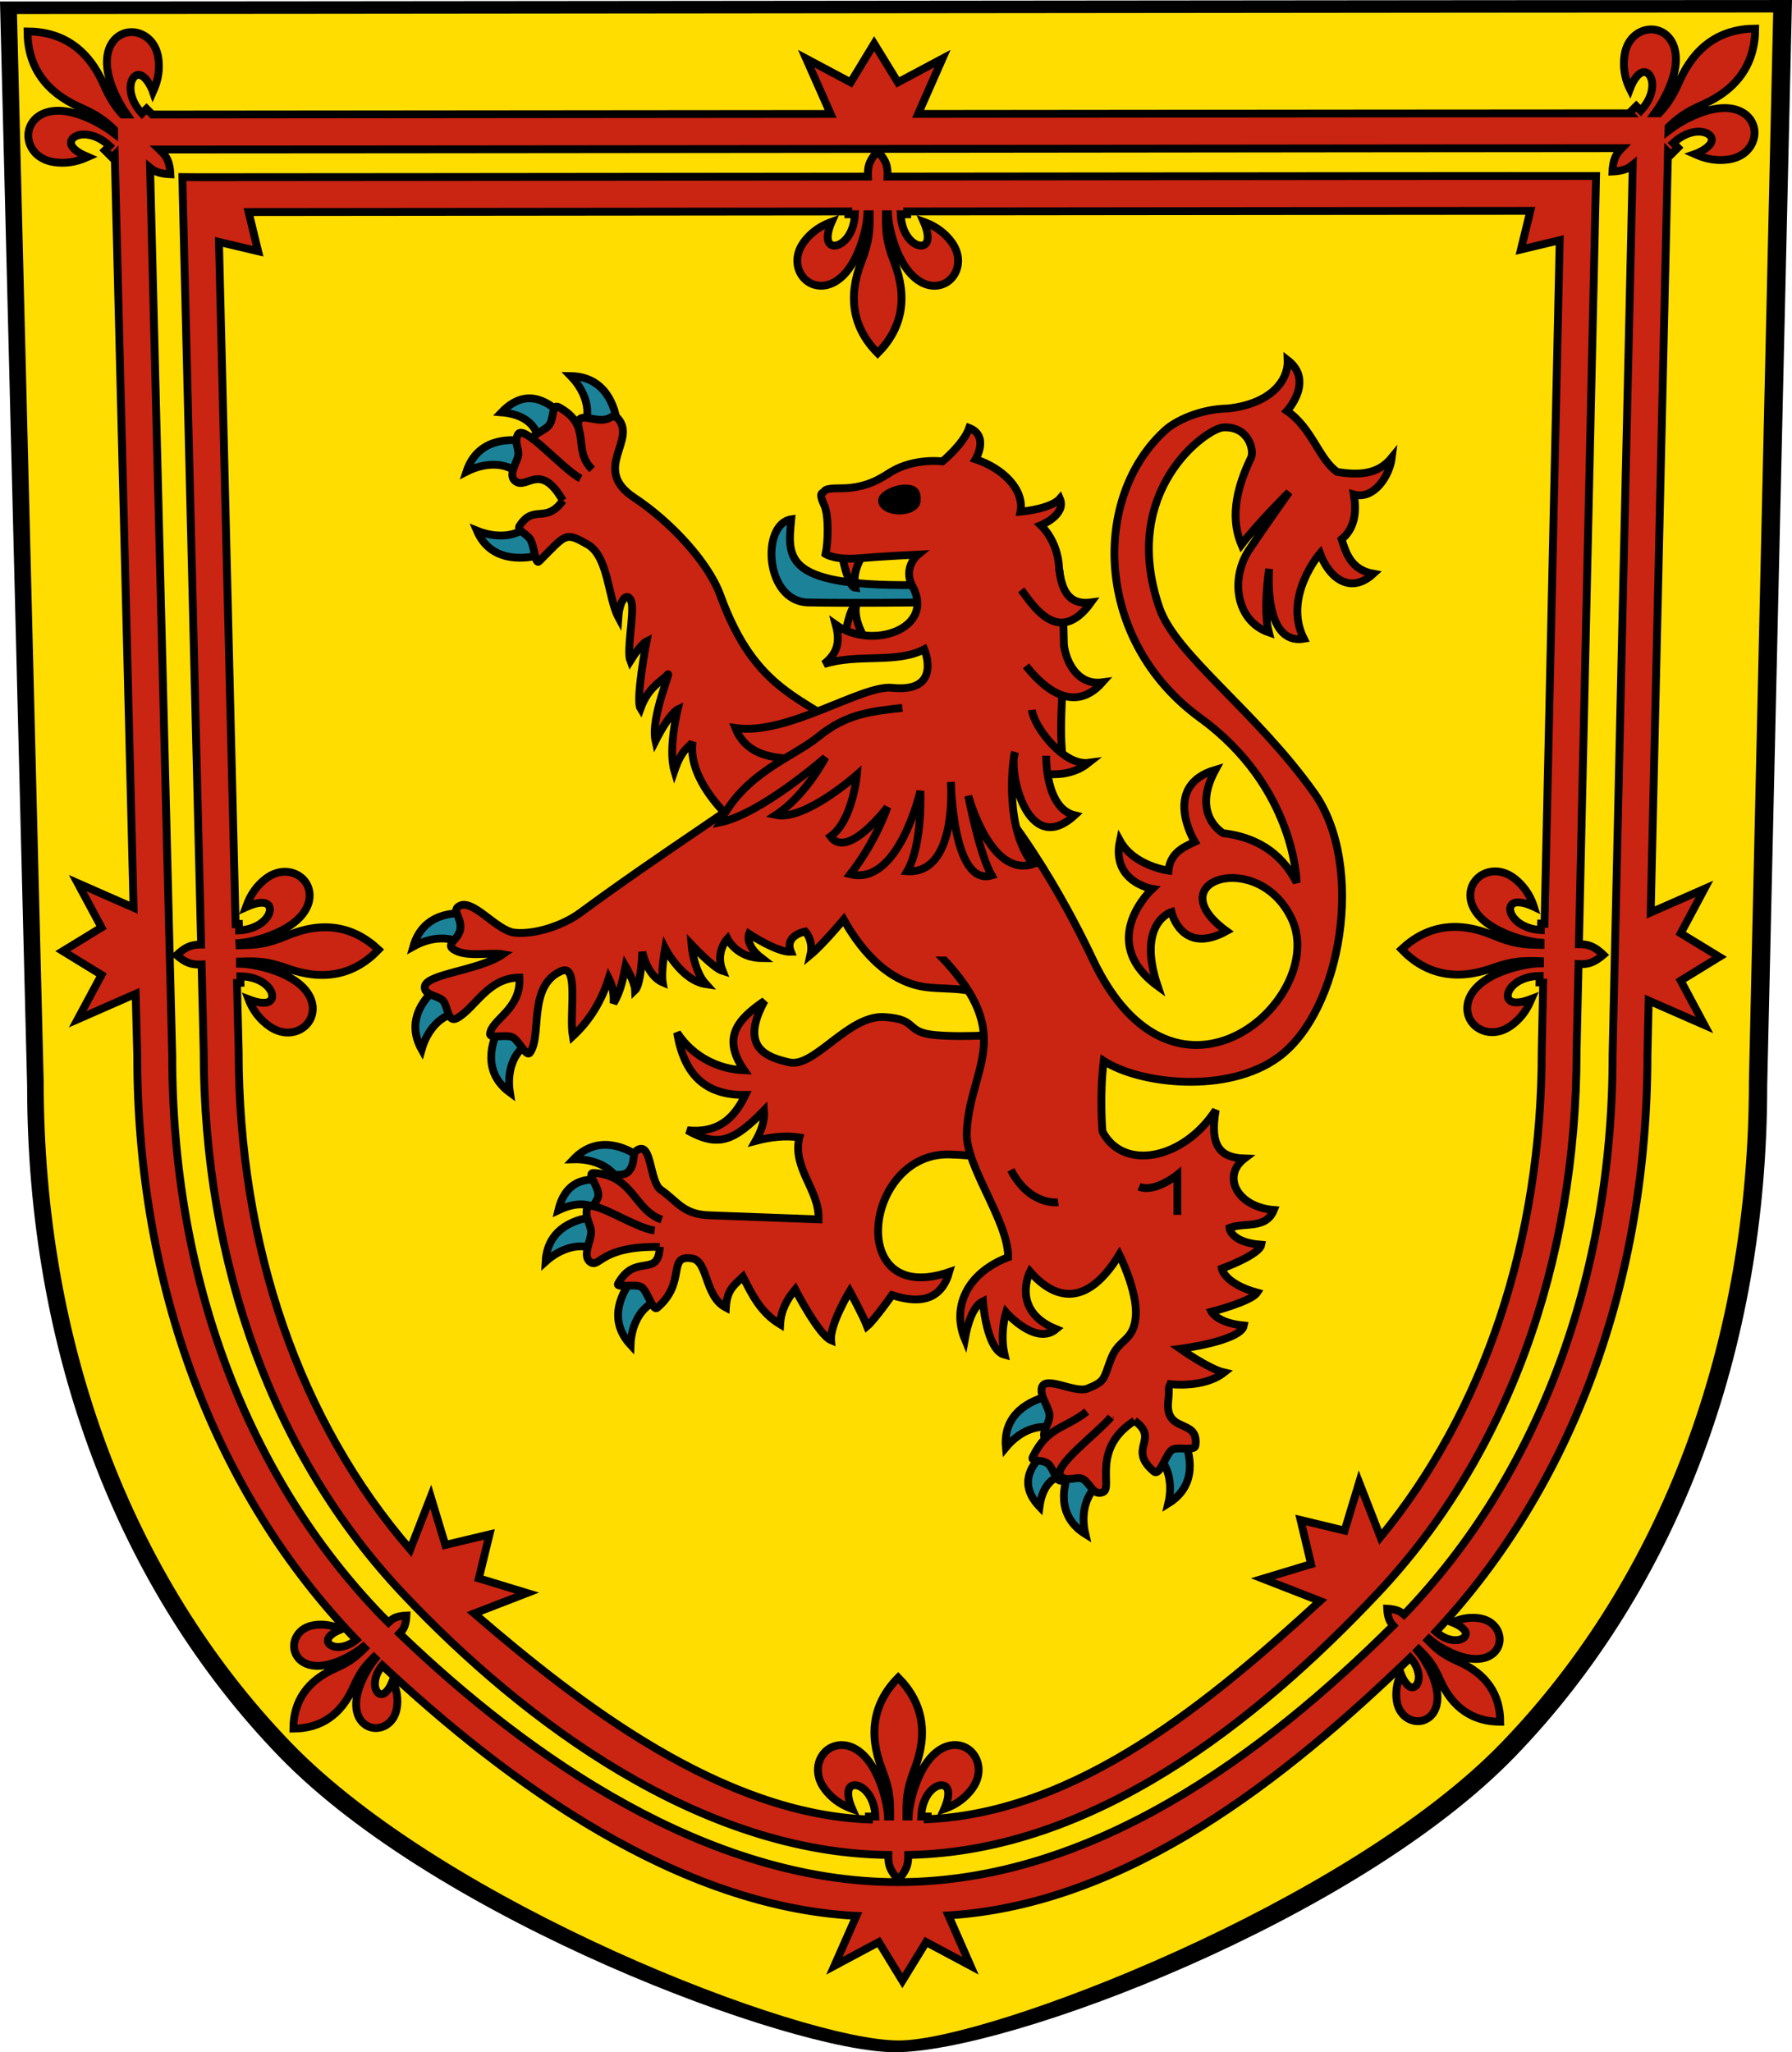
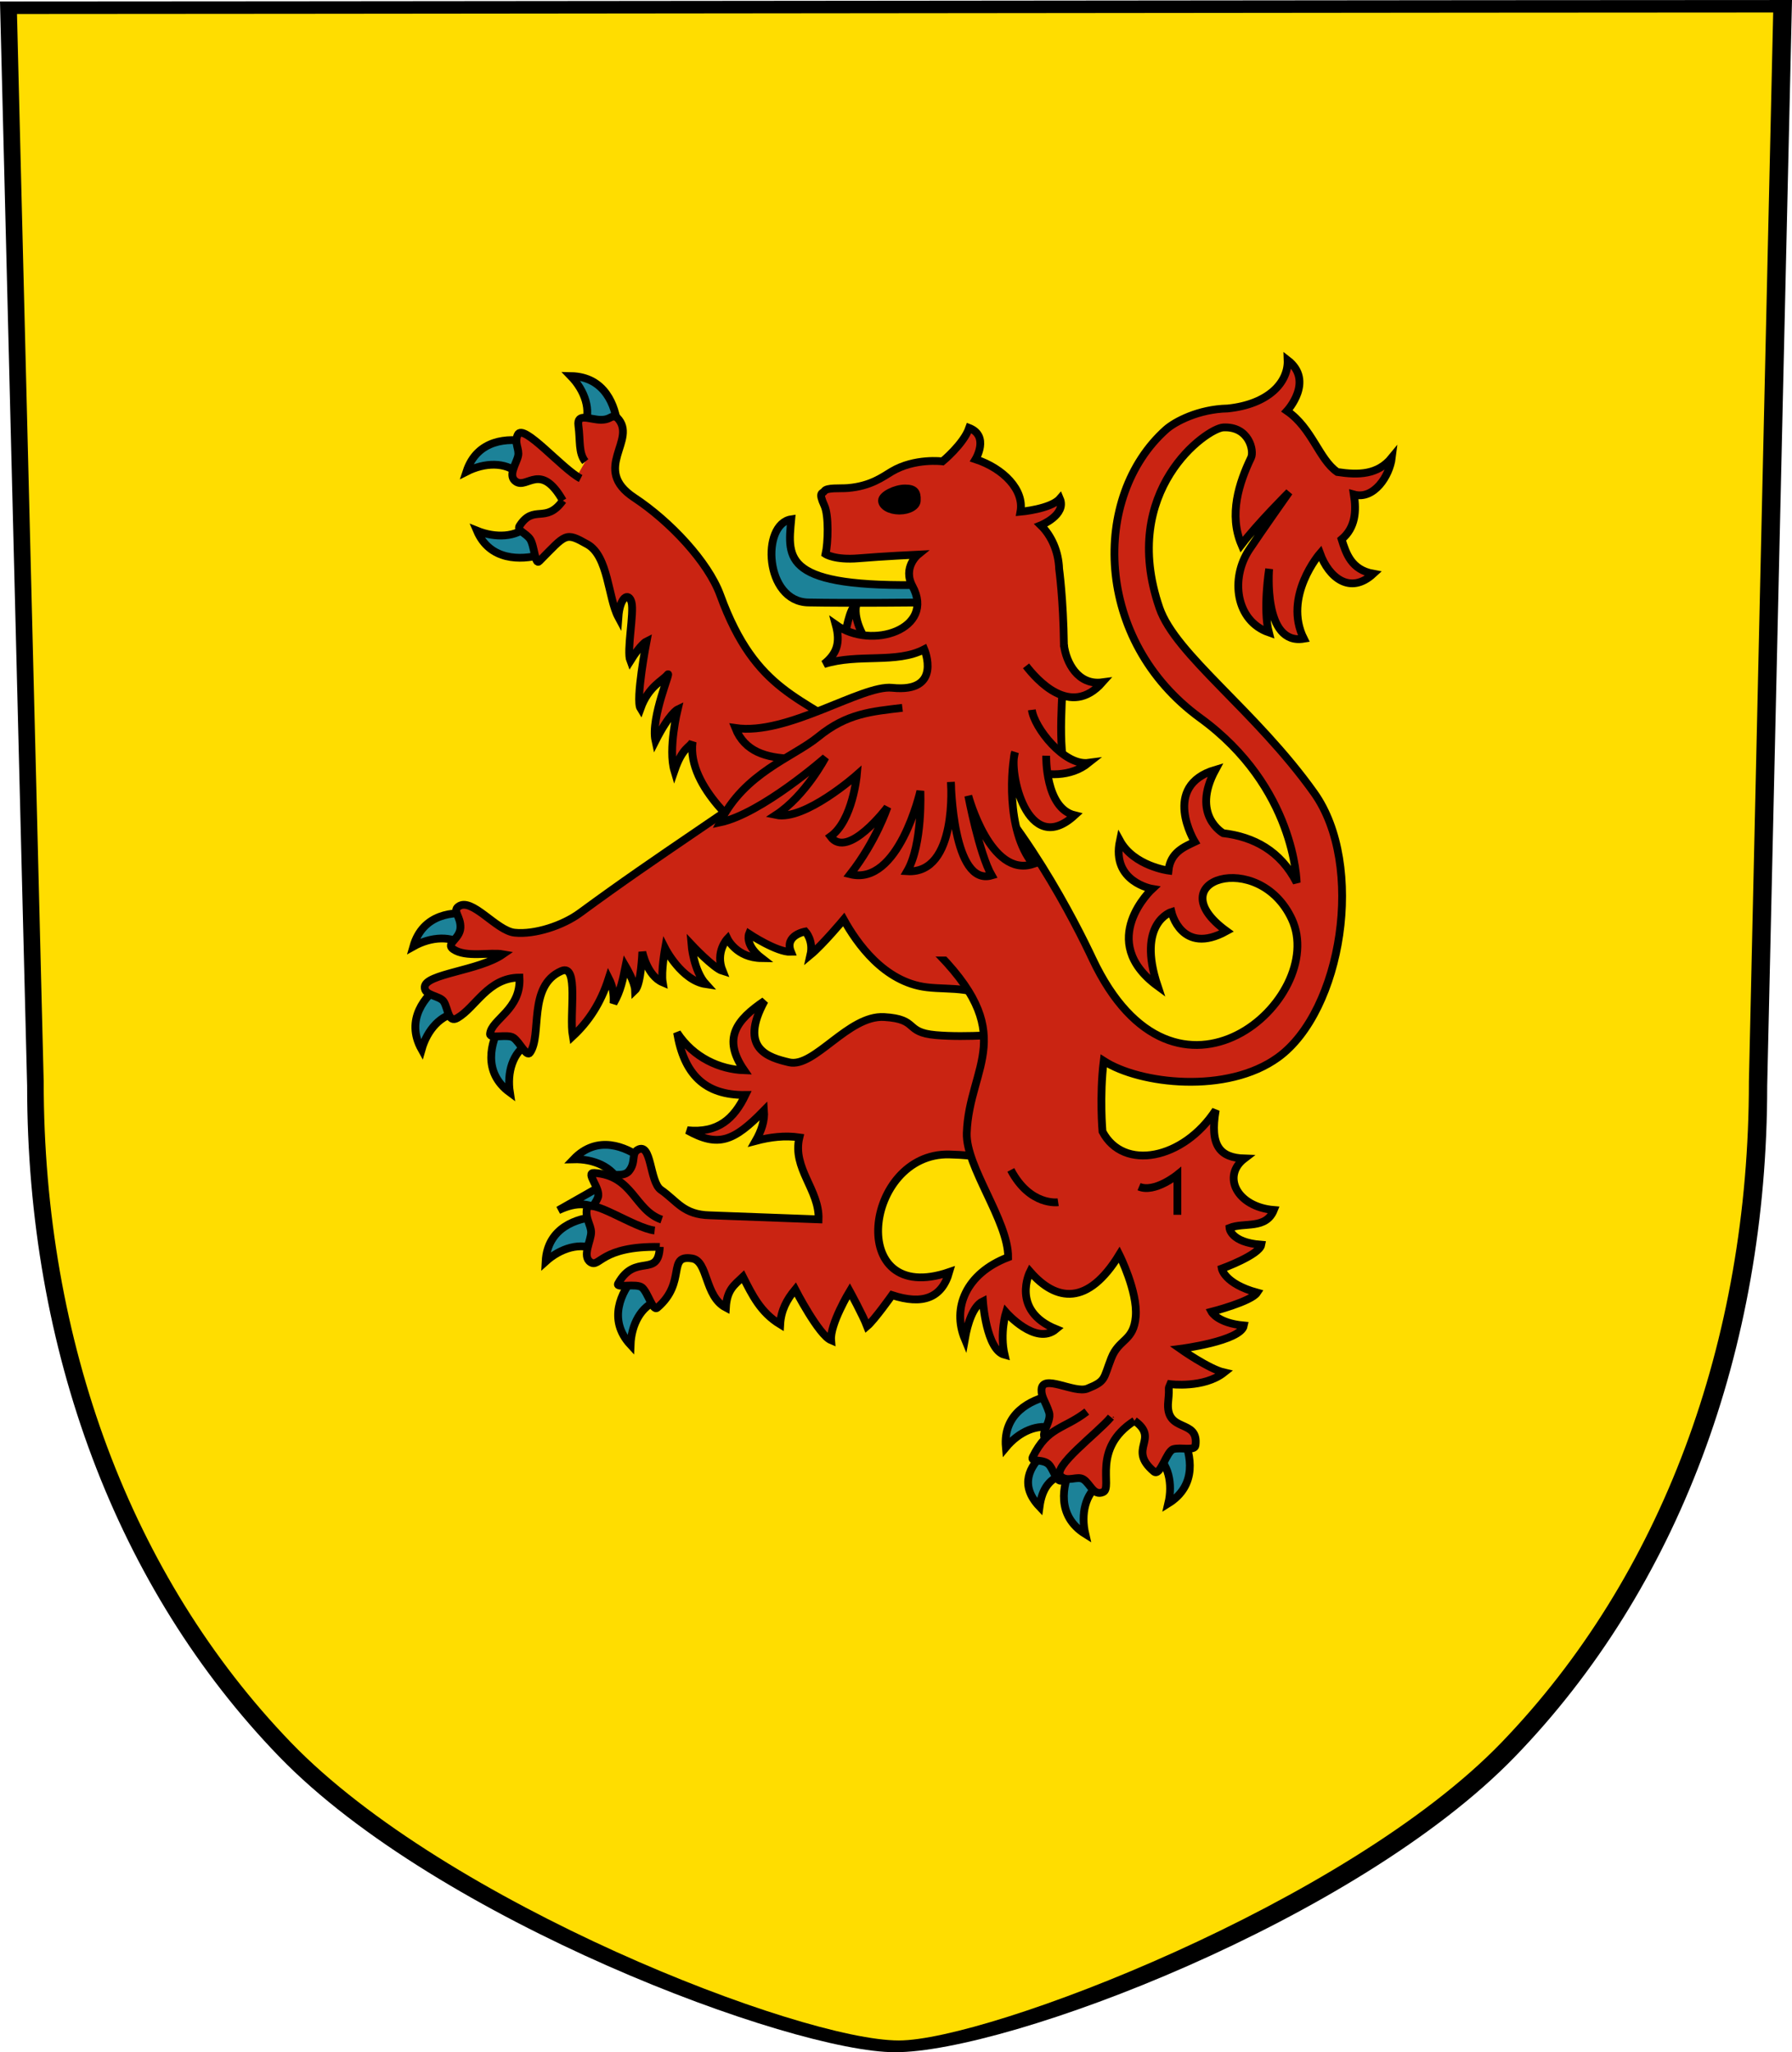
<svg xmlns="http://www.w3.org/2000/svg" xmlns:ns1="http://sodipodi.sourceforge.net/DTD/sodipodi-0.dtd" xmlns:ns2="http://www.inkscape.org/namespaces/inkscape" width="457.698" height="524.029" id="svg1901" ns1:version="0.32" ns2:version="0.45" ns1:docname="Royal_arms_of_Scotland.svg" ns1:docbase="J:\Documents and Settings\Lee\Desktop" version="1.0" ns2:output_extension="org.inkscape.output.svg.inkscape" ns1:modified="true">
  <defs id="defs1903">
    <style id="style6012" type="text/css" />
    <style id="style6014" type="text/css" />
    <style type="text/css" id="style6016" />
    <style type="text/css" id="style6018" />
    <style id="style6020" type="text/css" />
    <style id="style6022" type="text/css" />
    <style type="text/css" id="style6024" />
    <style type="text/css" id="style6026" />
    <style id="style6028" type="text/css" />
    <style id="style6030" type="text/css" />
    <style type="text/css" id="style6032" />
    <style type="text/css" id="style6034" />
    <style id="style2248" type="text/css" />
    <style id="style2246" type="text/css" />
    <style id="style5391" type="text/css" />
    <style id="style5393" type="text/css" />
    <style type="text/css" id="style6875" />
    <style type="text/css" id="style6877" />
    <style id="style11787" type="text/css" />
    <style id="style11785" type="text/css" />
    <style type="text/css" id="style12015" />
    <style type="text/css" id="style12013" />
    <style id="style16948" type="text/css" />
    <style id="style16946" type="text/css" />
    <style type="text/css" id="style17320" />
    <style type="text/css" id="style17318" />
    <marker id="marker5136" viewBox="0 0 10 10" orient="auto" markerHeight="3" markerWidth="4" refY="5" refX="0" markerUnits="strokeWidth">
      <path id="path5138" d="M 0,0 L 10,5 L 0,10 L 0,0 z " />
    </marker>
    <marker id="marker5140" viewBox="0 0 10 10" orient="auto" markerHeight="3" markerWidth="4" refY="5" refX="10" markerUnits="strokeWidth">
      <path id="path5142" d="M 10,0 L 0,5 L 10,10 L 10,0 z " />
    </marker>
    <style id="style5144" type="text/css" />
    <style id="style5146" type="text/css" />
    <style id="style5148" type="text/css" />
    <style id="style5150" type="text/css" />
    <marker id="ArrowEnd" viewBox="0 0 10 10" orient="auto" markerHeight="3" markerWidth="4" refY="5" refX="0" markerUnits="strokeWidth">
      <path id="path551" d="M 0,0 L 10,5 L 0,10 L 0,0 z " />
    </marker>
    <marker id="ArrowStart" viewBox="0 0 10 10" orient="auto" markerHeight="3" markerWidth="4" refY="5" refX="10" markerUnits="strokeWidth">
      <path id="path553" d="M 10,0 L 0,5 L 10,10 L 10,0 z " />
    </marker>
    <style id="style6" type="text/css" />
    <style id="style3310" type="text/css" />
    <style id="style1961" type="text/css" />
    <style id="style1959" type="text/css" />
  </defs>
  <ns1:namedview id="base" pagecolor="#ffffff" bordercolor="#666666" borderopacity="1.0" ns2:pageopacity="0.0" ns2:pageshadow="2" ns2:zoom="0.63202421" ns2:cx="182.34138" ns2:cy="10.714286" ns2:document-units="px" ns2:current-layer="layer1" gridtolerance="10000" ns2:window-width="1920" ns2:window-height="1151" ns2:window-x="0" ns2:window-y="22" />
  <g ns2:label="Taso 1" ns2:groupmode="layer" id="layer1" style="opacity:1" transform="translate(-54.008,-64.223)">
    <g id="g8223">
      <path ns1:nodetypes="cscscccc" id="path5406" d="M 54.008,64.599 C 54.95,102.716 60.937,341.486 60.937,341.513 C 60.937,409.086 83.808,469.884 125.325,512.79 C 165.826,554.603 256.106,588.251 282.63,588.251 C 311.432,588.251 400.455,554.603 440.945,512.79 C 482.472,469.884 505.372,409.086 505.372,341.475 C 505.372,341.475 511.147,87.607 511.706,64.226 C 491.657,64.179 64.456,64.644 54.008,64.599 z " style="fill:#000000;fill-opacity:1" />
      <path ns1:nodetypes="ccscscsc" id="path3386" d="M 506.9,67.409 C 487.252,67.363 68.585,67.842 58.346,67.799 C 59.269,105.331 65.167,340.424 65.167,340.452 C 65.167,406.987 87.573,466.85 128.26,509.098 C 167.951,550.268 258.411,585.263 283.593,585.251 C 306.211,585.24 397.887,550.268 437.567,509.098 C 478.263,466.85 500.699,406.986 500.699,340.413 C 500.699,340.413 506.352,90.432 506.9,67.409 z " style="fill:#ffdd00;fill-opacity:1" />
-       <path id="path3376" d="M 502.312,71.531 C 493.359,71.569 486.837,76.126 482.906,85.062 C 481.126,89.109 479.645,91.135 477.75,93.156 L 476.656,93.156 C 479.037,89.914 482.092,84.173 482.062,79.312 C 482.032,74.373 479.095,71.961 476.188,71.75 C 473.111,71.529 469.632,73.687 468.938,78.281 C 468.524,81.026 468.895,83.849 470.062,86.438 L 470.312,86.938 L 470.5,86.438 C 470.509,86.415 471.373,84.184 472.688,83.125 C 473.559,82.431 474.474,82.47 475.156,83.219 C 476.537,84.736 476.548,88.756 473.094,92.469 L 471.938,91.312 L 470.125,93.125 L 470.156,93.156 C 457.83,93.143 374.821,93.227 288.5,93.312 L 294.719,79.188 L 283.344,85.25 L 277.281,75.375 L 271.281,85.25 L 259.906,79.188 L 266.156,93.312 C 181.486,93.396 101.005,93.48 92.906,93.469 L 91.438,92 L 90.25,93.188 C 86.796,89.475 86.838,85.423 88.219,83.906 C 88.901,83.158 89.784,83.149 90.656,83.844 C 91.971,84.903 92.866,87.102 92.875,87.125 L 93.062,87.656 L 93.281,87.156 C 94.449,84.568 94.851,81.745 94.438,79 C 93.743,74.406 90.264,72.217 87.188,72.438 C 84.28,72.648 81.343,75.091 81.312,80.031 C 81.285,84.701 84.074,90.168 86.406,93.469 L 85.281,93.469 C 83.549,91.564 82.14,89.547 80.469,85.75 C 76.538,76.813 69.984,72.288 61.031,72.25 C 61.067,81.206 65.594,87.724 74.531,91.656 C 78.882,93.571 80.941,95.169 83.125,97.281 L 83.156,98.062 C 83.157,98.093 83.156,98.251 83.156,98.281 C 80.033,95.861 73.925,92.47 68.812,92.5 C 63.873,92.531 61.459,95.498 61.25,98.406 C 61.029,101.483 63.187,104.931 67.781,105.625 C 70.525,106.038 73.351,105.666 75.938,104.5 L 76.438,104.281 L 75.938,104.062 C 75.916,104.054 73.683,103.191 72.625,101.875 C 71.932,101.003 71.971,100.118 72.719,99.438 C 74.237,98.056 78.256,98.014 81.969,101.469 L 80.812,102.625 L 82.625,104.438 L 83.312,103.75 C 84.129,136.775 86.986,250.638 88.125,296 L 73.844,289.719 L 79.938,301.062 L 70.062,307.094 L 79.938,313.156 L 73.844,324.5 L 88.656,318 C 88.7,319.724 89.062,333.842 89.062,333.844 C 89.062,392.409 108.812,445.366 144.906,482.844 C 144.937,482.876 144.969,482.906 145,482.938 C 142.213,485.211 139.318,485.123 138.188,484.094 C 137.595,483.555 137.577,482.846 138.125,482.156 C 138.962,481.115 140.733,480.444 140.75,480.438 L 141.125,480.281 L 140.75,480.094 C 138.703,479.171 136.453,478.86 134.281,479.188 C 130.645,479.737 128.95,482.471 129.125,484.906 C 129.29,487.208 131.184,489.569 135.094,489.594 C 139.34,489.618 144.442,486.672 146.781,484.75 C 146.895,484.865 147.011,484.979 147.125,485.094 C 145.089,487.133 143.526,488.534 139.625,490.25 C 132.551,493.362 128.966,498.537 128.938,505.625 C 136.023,505.595 141.202,502.011 144.312,494.938 C 146.038,491.015 147.443,489.458 149.5,487.406 C 149.617,487.519 149.727,487.638 149.844,487.75 C 147.923,490.074 144.943,495.201 144.969,499.469 C 144.993,503.378 147.355,505.302 149.656,505.469 C 152.091,505.644 154.825,503.917 155.375,500.281 C 155.702,498.109 155.393,495.861 154.469,493.812 L 154.281,493.438 L 154.125,493.812 C 154.118,493.831 153.447,495.599 152.406,496.438 C 151.716,496.987 151.008,496.967 150.469,496.375 C 149.434,495.238 149.339,492.303 151.656,489.5 C 183.739,519.486 227.064,551.117 272.741,553.442 L 267.116,566.192 L 278.46,560.129 L 284.491,570.004 L 290.554,560.129 L 301.897,566.192 L 296.241,553.317 C 342,550.471 382.416,518.186 414.219,487.5 C 416.778,490.385 416.757,493.45 415.688,494.625 C 415.148,495.217 414.44,495.237 413.75,494.688 C 412.71,493.849 412.007,492.112 412,492.094 L 411.844,491.688 L 411.656,492.062 C 410.732,494.111 410.423,496.359 410.75,498.531 C 411.3,502.167 414.065,503.894 416.5,503.719 C 418.801,503.552 421.132,501.628 421.156,497.719 C 421.183,493.273 417.964,487.887 416.062,485.719 C 416.172,485.61 416.266,485.484 416.375,485.375 C 418.597,487.579 420.007,489.084 421.812,493.188 C 424.923,500.261 430.102,503.845 437.188,503.875 C 437.159,496.787 433.574,491.612 426.5,488.5 C 422.416,486.703 420.906,485.267 418.719,483.062 C 418.785,482.994 418.84,482.913 418.906,482.844 C 418.942,482.807 418.964,482.756 419,482.719 C 421.146,484.617 426.564,487.87 431.031,487.844 C 434.941,487.819 436.866,485.49 437.031,483.188 C 437.206,480.752 435.48,477.987 431.844,477.438 C 429.672,477.11 427.422,477.421 425.375,478.344 L 425,478.531 L 425.406,478.688 C 425.424,478.694 427.163,479.396 428,480.438 C 428.548,481.127 428.53,481.805 427.938,482.344 C 426.755,483.42 423.65,483.482 420.75,480.875 C 455.674,443.522 474.781,391.4 474.781,333.812 C 474.781,333.812 475.061,321.172 475.094,319.719 L 489.344,325.969 L 483.281,314.625 L 493.156,308.562 L 483.281,302.531 L 489.344,291.188 L 475.625,297.219 C 476.69,250.242 479.482,126.478 480.031,103.031 L 480.75,103.75 L 482.562,101.938 L 481.375,100.75 C 485.088,97.295 489.138,97.337 490.656,98.719 C 491.404,99.399 491.412,100.284 490.719,101.156 C 489.661,102.472 487.459,103.367 487.438,103.375 L 486.906,103.562 L 487.406,103.781 C 489.993,104.948 492.819,105.351 495.562,104.938 C 500.157,104.243 502.346,100.765 502.125,97.688 C 501.916,94.779 499.471,91.843 494.531,91.812 C 489.408,91.783 483.273,95.141 480.156,97.562 L 480.188,96.656 C 482.395,94.514 484.421,92.901 488.812,90.969 C 497.75,87.037 502.277,80.487 502.312,71.531 z M 468.219,102.062 C 467.649,102.642 467.1,103.292 466.75,103.969 C 466.056,105.31 465.882,107.092 465.844,108.031 C 466.785,107.994 468.535,107.819 469.875,107.125 C 470.274,106.919 470.655,106.622 471.031,106.312 C 470.272,138.958 465.875,333.688 465.875,333.688 L 465.875,333.75 L 465.875,333.812 C 465.875,390.338 446.864,440.884 412.625,476.5 C 412.27,476.189 411.885,475.918 411.5,475.719 C 410.439,475.169 409.057,475.029 408.312,475 C 408.343,475.743 408.482,477.126 409.031,478.188 C 409.234,478.58 409.525,478.952 409.844,479.312 C 376.601,512.342 332.832,544.817 283.335,544.817 C 234.844,544.817 189.106,513.086 156.062,481.344 C 156.476,480.911 156.87,480.431 157.125,479.938 C 157.674,478.876 157.782,477.493 157.812,476.75 C 157.068,476.779 155.686,476.888 154.625,477.438 C 154.126,477.696 153.656,478.112 153.219,478.531 C 152.587,477.896 151.935,477.271 151.312,476.625 C 117.005,441.002 98,390.405 98,333.844 C 98,333.821 93.418,150.453 92.344,107.062 C 92.71,107.36 93.082,107.644 93.469,107.844 C 94.809,108.538 96.59,108.682 97.531,108.719 C 97.493,107.779 97.319,106.028 96.625,104.688 C 96.193,103.852 95.451,103.067 94.75,102.406 C 105.43,102.418 188.323,102.34 278.594,102.25 C 368.824,102.16 454.073,102.052 468.219,102.062 z M 278.188,102.812 C 277.548,103.504 276.426,104.843 275.969,106.281 C 275.675,107.204 275.653,108.329 275.688,109.312 C 191.975,109.398 108.812,109.485 105.188,109.469 L 100.594,109.438 L 100.688,114.031 C 101.322,140.397 104.484,269.011 105.375,305.406 C 104.438,305.41 103.418,305.514 102.562,305.812 C 101.137,306.309 99.799,307.469 99.125,308.125 C 99.834,308.745 101.206,309.833 102.656,310.25 C 103.517,310.499 104.571,310.545 105.5,310.5 C 105.586,314.003 106.031,332.623 106.031,332.625 C 106.031,386.978 123.944,436.143 156.75,470.969 C 188.323,504.452 233.35,537.399 280.897,537.879 C 280.876,538.816 280.935,539.861 281.21,540.723 C 281.667,542.162 282.789,543.5 283.429,544.192 C 284.065,543.5 285.19,542.162 285.647,540.723 C 285.919,539.869 286.011,538.809 285.991,537.879 C 332.998,537.063 374.669,504.138 405.938,470.969 C 438.751,436.143 456.688,386.978 456.688,332.594 C 456.688,332.594 457.105,314.127 457.188,310.406 C 458.108,310.449 459.119,310.402 459.969,310.156 C 461.419,309.739 462.822,308.651 463.531,308.031 C 462.857,307.376 461.52,306.215 460.094,305.719 C 459.247,305.423 458.211,305.318 457.281,305.312 C 458.136,266.774 461.187,129.852 461.562,113.719 L 461.656,109.156 L 457.125,109.156 C 449.405,109.138 364.637,109.227 280.688,109.312 C 280.721,108.335 280.698,107.198 280.406,106.281 C 279.949,104.842 278.824,103.504 278.188,102.812 z M 444.875,118.062 L 442.469,127.938 L 452.375,125.562 C 451.705,155.188 449.381,260.143 448.5,300.094 L 447.625,300.062 L 447.562,301.719 C 442.501,301.397 439.759,298.457 439.719,296.406 C 439.699,295.394 440.327,294.751 441.438,294.656 C 443.12,294.522 445.29,295.552 445.312,295.562 L 445.781,295.781 L 445.625,295.281 C 444.693,292.599 443.031,290.271 440.844,288.562 C 437.181,285.704 433.176,286.506 431.094,288.781 C 429.128,290.933 428.626,294.736 432,298.344 C 435.959,302.576 443.998,304.707 447.469,304.938 L 447.469,305.5 C 443.308,305.407 440.722,305.325 435.344,303.062 C 426.345,299.275 418.497,300.497 411.969,306.625 C 418.152,313.104 425.931,314.727 435.125,311.438 C 440.618,309.473 443.184,309.522 447.344,309.656 L 447.344,310.219 C 443.866,310.257 435.716,311.961 431.531,315.969 C 427.966,319.387 428.246,323.213 430.094,325.469 C 432.049,327.855 435.999,328.874 439.812,326.219 C 442.089,324.633 443.861,322.407 444.938,319.781 L 445.156,319.281 L 444.656,319.469 C 444.635,319.478 442.423,320.384 440.75,320.156 C 439.648,319.999 439.05,319.321 439.125,318.312 C 439.277,316.265 442.179,313.481 447.25,313.438 L 447.219,315.094 L 448.156,315.125 C 448.106,317.42 447.781,332.5 447.781,332.5 L 447.781,332.562 L 447.781,332.594 C 447.781,380.835 433.127,424.395 406.594,456.719 L 401.156,442.75 L 397.438,455.062 L 386.188,452.344 L 388.875,463.625 L 376.562,467.344 L 391.156,473.031 C 363.664,498.211 329.679,526.963 290.96,528.754 L 290.96,528.067 L 289.304,528.067 C 289.487,522.999 292.348,520.163 294.397,520.067 C 295.409,520.02 296.053,520.647 296.179,521.754 C 296.359,523.433 295.407,525.607 295.397,525.629 L 295.179,526.129 L 295.71,525.942 C 298.365,524.937 300.624,523.238 302.272,521.004 C 305.03,517.265 304.104,513.243 301.772,511.223 C 299.568,509.317 295.787,508.971 292.272,512.442 C 288.15,516.515 286.221,524.591 286.085,528.067 L 285.522,528.067 C 285.502,523.905 285.501,521.349 287.616,515.911 C 291.156,506.812 289.732,498.956 283.429,492.598 C 277.121,498.956 275.702,506.81 279.241,515.911 C 281.355,521.347 281.387,523.905 281.366,528.067 L 280.804,528.067 C 280.671,524.591 278.737,516.515 274.616,512.442 C 271.101,508.971 267.289,509.346 265.085,511.254 C 262.752,513.274 261.858,517.265 264.616,521.004 C 266.264,523.237 268.525,524.937 271.179,525.942 L 271.679,526.129 L 271.46,525.629 C 271.45,525.608 270.496,523.433 270.679,521.754 C 270.805,520.648 271.45,520.019 272.46,520.067 C 274.51,520.163 277.402,522.999 277.585,528.067 L 275.929,528.067 L 275.929,528.817 C 238.346,527.366 202.405,499.713 175.125,476.219 L 188.625,471 L 176.312,467.25 L 179.031,456.031 L 167.75,458.719 L 164.031,446.406 L 158.781,459.875 C 130.563,427.26 114.969,382.443 114.969,332.625 C 114.969,332.623 114.585,317.404 114.531,315.219 L 115.438,315.188 L 115.406,313.531 C 120.477,313.575 123.379,316.359 123.531,318.406 C 123.607,319.415 123.009,320.093 121.906,320.25 C 120.233,320.478 118.022,319.572 118,319.562 L 117.5,319.375 L 117.688,319.875 C 118.764,322.5 120.567,324.726 122.844,326.312 C 126.657,328.967 130.608,327.949 132.562,325.562 C 134.41,323.307 134.691,319.481 131.125,316.062 C 126.941,312.054 118.79,310.35 115.312,310.312 L 115.312,309.75 C 119.472,309.615 122.039,309.566 127.531,311.531 C 136.725,314.82 144.505,313.197 150.688,306.719 C 144.16,300.591 136.311,299.369 127.312,303.156 C 121.934,305.419 119.348,305.501 115.188,305.594 L 115.156,305.031 C 118.627,304.8 126.666,302.67 130.625,298.438 C 133.999,294.829 133.529,291.027 131.562,288.875 C 129.48,286.599 125.475,285.798 121.812,288.656 C 119.625,290.365 117.963,292.693 117.031,295.375 L 116.844,295.875 L 117.344,295.656 C 117.366,295.646 119.536,294.615 121.219,294.75 C 122.329,294.845 122.957,295.488 122.938,296.5 C 122.897,298.551 120.155,301.491 115.094,301.812 L 115.031,300.156 L 114.188,300.188 C 113.262,262.233 110.835,163.029 109.938,126 L 119.938,128.375 L 117.5,118.375 C 130.708,118.379 196.038,118.296 270.688,118.219 L 270.688,118.938 L 272.344,118.938 C 272.161,124.005 269.269,126.841 267.219,126.938 C 266.208,126.985 265.564,126.356 265.438,125.25 C 265.255,123.571 266.209,121.396 266.219,121.375 L 266.438,120.875 L 265.938,121.062 C 263.284,122.067 260.991,123.768 259.344,126 C 256.586,129.74 257.511,133.731 259.844,135.75 C 262.048,137.659 265.86,138.033 269.375,134.562 C 273.496,130.489 275.43,122.413 275.562,118.938 L 276.125,118.938 C 276.146,123.099 276.114,125.657 274,131.094 C 270.461,140.194 271.88,148.048 278.188,154.406 C 284.491,148.048 285.915,140.192 282.375,131.094 C 280.26,125.656 280.261,123.099 280.281,118.938 L 280.812,118.938 C 280.948,122.414 282.909,130.489 287.031,134.562 C 290.546,138.034 294.327,137.688 296.531,135.781 C 298.863,133.762 299.789,129.74 297.031,126 C 295.383,123.767 293.093,122.067 290.438,121.062 L 289.938,120.875 L 290.156,121.375 C 290.166,121.397 291.118,123.572 290.938,125.25 C 290.812,126.357 290.168,126.985 289.156,126.938 C 287.107,126.841 284.245,124.005 284.062,118.938 L 285.719,118.938 L 285.719,118.219 C 361.136,118.141 429.181,118.058 444.875,118.062 z " style="fill:#ca2412;fill-opacity:1;stroke:#000000;stroke-width:2;stroke-miterlimit:4;stroke-dasharray:none;stroke-opacity:1" ns1:nodetypes="csccsssccccsccccccccccccccsccccsssccscsccccssccccscccccccccccsscsscccsssccscsccssscccsscccccccccsscccsssccscscscssscccsscccccccccccccsccccsscccsccscscccccscscscscsccscscscsccscccccscscsccscsccccscscccccscccccccsccccsssccscscccssccccsccccccccccccccccsccccsssccscscccssccccsccccccccccscccsccccsscccscsccsssccccscccccccccsccccsscccscsccsssccccscccc" />
      <g transform="matrix(1.988,0,0,1.988,652.945,-230.08)" id="g3056">
        <g id="g13890" style="stroke-width:1.804;stroke-miterlimit:4;stroke-dasharray:none" transform="matrix(0.555,0,0,0.554,-393.725,15.541)">
          <path ns1:nodetypes="cccc" id="path8484" d="M 291.519,367.871 L 288.917,360.939 C 286.116,363.772 281.274,363.951 276.974,362.205 C 279.988,369.293 287.225,368.993 291.519,367.871 z " style="fill:#1c8298;fill-opacity:1;fill-rule:evenodd;stroke:#000000;stroke-width:1.804;stroke-linecap:butt;stroke-linejoin:miter;stroke-miterlimit:4;stroke-dasharray:none;stroke-opacity:1" />
          <path ns1:nodetypes="cccc" id="path8482" d="M 309.517,337.831 L 301.812,338.018 C 303.556,334.322 301.97,329.718 298.703,326.352 C 306.711,326.492 309.05,333.384 309.517,337.831 z " style="fill:#1c8298;fill-opacity:1;fill-rule:evenodd;stroke:#000000;stroke-width:1.804;stroke-linecap:butt;stroke-linejoin:miter;stroke-miterlimit:4;stroke-dasharray:none;stroke-opacity:1" />
          <path ns1:nodetypes="csssscccccsccccccssccssc" id="path8486" d="M 296.875,355.219 C 292.892,360.757 290.142,355.956 286.844,361.094 C 286.151,362.173 288.331,362.758 289.281,364.156 C 290.293,365.644 290.43,370.265 291.375,369.312 C 297.674,362.966 297.351,362.431 302.562,365.375 C 307.429,368.125 307.337,377.848 309.719,382.281 C 310.063,377.565 312.108,376.348 312.764,378.809 C 313.42,381.27 311.576,390.074 312.483,392.403 C 314.915,388.486 316.25,387.844 316.25,387.844 C 316.25,387.844 313.635,401.504 314.846,403.442 C 316.682,398.303 319.984,396.981 321.094,395.594 C 322.204,394.206 317.113,405.492 318.311,410.937 C 321.534,404.558 323.438,403.656 323.438,403.656 C 323.438,403.656 321.195,412.885 322.687,417.882 C 324.595,412.333 326.212,412.544 326.906,411.156 C 325.449,421.91 339.688,432.531 339.688,432.531 L 365.344,410.469 C 352.655,400.613 341.626,400.033 333.312,377.156 C 330.506,369.433 321.661,360.011 313.406,354.562 C 303.26,347.866 314.405,341.112 309.438,336 C 309.052,335.802 308.797,335.739 308.562,335.75 C 307.86,335.783 307.515,336.494 305.719,336.5 C 303.198,336.508 300.055,334.76 300.469,337.844 C 300.953,341.453 300.453,344.166 302.062,346.188" style="fill:#ca2412;fill-opacity:1;fill-rule:evenodd;stroke:#000000;stroke-width:1.804;stroke-linecap:butt;stroke-linejoin:miter;stroke-miterlimit:4;stroke-dasharray:none;stroke-opacity:1" />
-           <path style="fill:#1c8298;fill-opacity:1;fill-rule:evenodd;stroke:#000000;stroke-width:1.804;stroke-linecap:butt;stroke-linejoin:miter;stroke-miterlimit:4;stroke-dasharray:none;stroke-opacity:1" d="M 296.223,334.987 L 291.381,340.995 C 290.29,337.057 287.35,335.19 282.678,334.772 C 288.095,329.134 292.967,331.922 296.223,334.987 z " id="path8488" ns1:nodetypes="cccc" />
-           <path ns1:nodetypes="csssc" id="path8490" d="M 303.654,347.999 C 298.844,343.292 303.896,337.995 295.988,333.597 C 294.112,332.553 295.017,336.39 293.523,337.947 C 292.204,339.322 287.926,340.69 289.954,342.092 C 294.352,345.13 295.033,344.552 299.221,350.844" style="fill:#ca2412;fill-opacity:1;fill-rule:evenodd;stroke:#000000;stroke-width:1.804;stroke-linecap:butt;stroke-linejoin:miter;stroke-miterlimit:4;stroke-dasharray:none;stroke-opacity:1" />
          <path style="fill:#1c8298;fill-opacity:1;fill-rule:evenodd;stroke:#000000;stroke-width:1.804;stroke-linecap:butt;stroke-linejoin:miter;stroke-miterlimit:4;stroke-dasharray:none;stroke-opacity:1" d="M 288.7,341.552 L 286.617,348.972 C 283.596,346.22 278.729,346.385 274.553,348.519 C 277.037,340.906 284.312,340.693 288.7,341.552 z " id="path8492" ns1:nodetypes="cccc" />
          <path style="fill:#ca2412;fill-opacity:1;fill-rule:evenodd;stroke:#000000;stroke-width:1.804;stroke-linecap:butt;stroke-linejoin:miter;stroke-miterlimit:4;stroke-dasharray:none;stroke-opacity:1" d="M 300.983,350.107 C 296.741,347.934 287.711,337.177 286.428,339.951 C 285.527,341.899 286.884,343.287 286.504,344.914 C 286.07,346.77 283.989,349.581 286.085,350.878 C 288.687,352.489 291.768,346.282 296.862,355.221" id="path8494" ns1:nodetypes="csssc" />
        </g>
        <g id="g10292" style="stroke-width:1.804;stroke-miterlimit:4;stroke-dasharray:none" transform="matrix(0.555,0,0,0.554,-393.725,15.541)">
          <path ns1:nodetypes="cccc" id="path8465" d="M 276.134,451.111 L 274.33,458.605 C 271.208,455.968 266.351,456.315 262.258,458.605 C 264.455,450.903 271.717,450.418 276.134,451.111 z " style="fill:#1c8298;fill-opacity:1;fill-rule:evenodd;stroke:#000000;stroke-width:1.804;stroke-linecap:butt;stroke-linejoin:miter;stroke-miterlimit:4;stroke-dasharray:none;stroke-opacity:1" />
          <path style="fill:#1c8298;fill-opacity:1;fill-rule:evenodd;stroke:#000000;stroke-width:1.804;stroke-linecap:butt;stroke-linejoin:miter;stroke-miterlimit:4;stroke-dasharray:none;stroke-opacity:1" d="M 268.683,467.386 L 272.709,473.958 C 268.637,474.303 265.449,477.984 264.176,482.498 C 260.281,475.5 265.07,470.02 268.683,467.386 z " id="path8467" ns1:nodetypes="cccc" />
          <path ns1:nodetypes="cccc" id="path8469" d="M 282.436,476.849 L 288.827,481.156 C 285.266,483.161 283.895,487.833 284.611,492.468 C 278.162,487.72 280.243,480.746 282.436,476.849 z " style="fill:#1c8298;fill-opacity:1;fill-rule:evenodd;stroke:#000000;stroke-width:1.804;stroke-linecap:butt;stroke-linejoin:miter;stroke-miterlimit:4;stroke-dasharray:none;stroke-opacity:1" />
          <path ns1:nodetypes="cssssscssscssssccccccccccccccccccsccc" id="path7564" d="M 362.998,407.402 C 332.425,429.28 320.276,436.521 300.833,450.834 C 296.854,453.764 290.368,455.896 285.709,455.413 C 281.441,454.971 275.749,447.038 272.665,449.377 C 271.282,450.426 273.292,451.684 273.157,454.295 C 273.022,456.907 269.653,457.944 271.486,459.229 C 274.393,461.268 280.019,459.877 283.003,460.408 C 277.475,464.248 265.095,464.921 264.894,467.971 C 264.753,470.113 268.422,469.926 269.335,471.44 C 270.319,473.072 270.326,476.426 272.457,475.186 C 276.712,472.71 279.557,465.866 286.819,465.82 C 287.258,473.221 280.321,475.516 280.019,478.864 C 279.904,480.141 284.042,478.802 285.431,479.766 C 286.91,480.791 288.46,484.321 289.247,483.235 C 292.114,479.279 288.663,467.708 296.532,464.294 C 300.679,462.494 298.29,474.47 299.168,479.419 C 302.776,476.042 305.621,471.833 307.494,465.959 C 308.488,467.902 308.72,469.844 308.604,471.787 C 310.292,468.919 310.801,466.051 311.379,463.184 C 311.379,463.184 313.53,466.861 313.599,468.734 C 314.987,467.416 315.265,459.853 315.265,459.853 C 315.265,459.853 316.375,465.404 319.982,466.93 C 319.566,464.433 320.538,459.021 320.538,459.021 C 320.538,459.021 324.353,466.514 329.973,467.346 C 327.129,464.224 326.643,458.188 326.643,458.188 C 326.643,458.188 331.777,463.669 333.859,464.294 C 332.055,459.853 334.969,456.801 334.969,456.801 C 334.969,456.801 337.05,461.241 342.878,461.31 C 338.923,458.258 339.964,455.691 339.964,455.691 C 339.964,455.691 346.416,459.992 349.677,459.853 C 348.082,455.968 353.008,455.136 353.008,455.136 C 353.008,455.136 354.95,457.217 354.187,460.547 C 356.962,458.258 361.888,452.36 361.888,452.36 C 364.895,457.795 371.214,466.89 381.115,468.066 C 387.024,468.768 392.497,467.497 399.007,472.689 L 392.971,405.459 L 362.998,407.402 z " style="fill:#ca2412;fill-opacity:1;fill-rule:evenodd;stroke:#000000;stroke-width:1.804;stroke-linecap:butt;stroke-linejoin:miter;stroke-miterlimit:4;stroke-dasharray:none;stroke-opacity:1" />
        </g>
        <g id="g10298" style="stroke-width:1.804;stroke-miterlimit:4;stroke-dasharray:none" transform="matrix(0.555,0,0,0.554,-393.725,15.541)">
          <path style="fill:#1c8298;fill-opacity:1;fill-rule:evenodd;stroke:#000000;stroke-width:1.804;stroke-linecap:butt;stroke-linejoin:miter;stroke-miterlimit:4;stroke-dasharray:none;stroke-opacity:1" d="M 315.117,507.75 L 310.042,513.55 C 308.5,509.766 304.037,507.819 299.349,507.948 C 304.869,502.145 311.527,505.085 315.117,507.75 z " id="path8471" ns1:nodetypes="cccc" />
          <path style="fill:#1c8298;fill-opacity:1;fill-rule:evenodd;stroke:#000000;stroke-width:1.804;stroke-linecap:butt;stroke-linejoin:miter;stroke-miterlimit:4;stroke-dasharray:none;stroke-opacity:1" d="M 313.377,535.237 L 318.832,540.681 C 314.955,541.972 312.721,546.298 312.542,550.984 C 307.114,545.097 310.483,538.645 313.377,535.237 z " id="path8477" ns1:nodetypes="cccc" />
          <path ns1:nodetypes="csssscccccccccsccsssccccccccccssssc" id="path8457" d="M 319.312,528.25 C 318.976,535.656 313.636,529.529 309.656,536.781 C 309.039,537.906 313.938,536.584 315.219,537.688 C 316.582,538.862 317.698,543.246 318.719,542.375 C 325.66,536.451 320.841,529.996 326.781,530.938 C 330.54,531.534 329.616,539.715 334.607,542.334 C 334.862,538.148 336.573,537.084 338.562,535.188 C 340.741,539.493 342.642,543.451 347.179,546.231 C 347.367,542.974 348.665,540.549 350.656,538.125 C 350.656,538.125 356.09,548.695 358.969,549.906 C 358.656,546.192 363.281,538.531 363.281,538.531 C 363.281,538.531 366.302,544.064 367.296,546.652 C 368.949,545.26 373.069,539.442 373.069,539.442 C 380.074,541.729 384.581,540.201 386.312,534.094 C 362.21,542.373 366.632,506.376 386.299,506.827 C 392.805,506.976 399.219,508.156 399.219,508.156 L 400.312,478.875 C 400.312,478.875 390.334,479.786 383.191,479.156 C 375.803,478.505 379.409,475.455 371.253,474.969 C 362.93,474.469 355.084,486.843 349.247,485.469 C 344.616,484.379 337.456,482.421 343.562,471.219 C 336.994,475.681 333.756,479.936 338.844,487.312 C 333.25,487.112 327.102,484.414 323.312,478.594 C 324.906,488.124 329.622,493.145 339.125,493.031 C 336.509,498.466 332.852,501.959 325.656,501.219 C 332.832,505.238 336.4,503.845 343.438,496.625 C 343.624,499.049 342.84,501.333 341.5,503.688 C 344.875,502.792 348.25,502.383 351.625,502.875 C 349.913,510.041 356.318,515.056 356.062,521.875 L 330.938,520.938 C 324.731,520.799 323.409,517.706 319.562,515.031 C 316.891,513.174 317.468,503.778 314.156,505.781 C 312.671,506.68 313.834,508.625 312.188,510.656 C 310.6,512.615 306.862,510.286 308.062,513.156 C 309.467,516.516 312.265,517.903 314.344,519.438" style="fill:#ca2412;fill-opacity:1;fill-rule:evenodd;stroke:#000000;stroke-width:1.804;stroke-linecap:butt;stroke-linejoin:miter;stroke-miterlimit:4;stroke-dasharray:none;stroke-opacity:1" />
-           <path ns1:nodetypes="cccc" id="path8473" d="M 307.594,513.067 L 306.48,520.702 C 303.538,517.866 300.057,517.754 295.822,519.769 C 297.619,512.159 303.232,512.084 307.594,513.067 z " style="fill:#1c8298;fill-opacity:1;fill-rule:evenodd;stroke:#000000;stroke-width:1.804;stroke-linecap:butt;stroke-linejoin:miter;stroke-miterlimit:4;stroke-dasharray:none;stroke-opacity:1" />
+           <path ns1:nodetypes="cccc" id="path8473" d="M 307.594,513.067 L 306.48,520.702 C 303.538,517.866 300.057,517.754 295.822,519.769 z " style="fill:#1c8298;fill-opacity:1;fill-rule:evenodd;stroke:#000000;stroke-width:1.804;stroke-linecap:butt;stroke-linejoin:miter;stroke-miterlimit:4;stroke-dasharray:none;stroke-opacity:1" />
          <path style="fill:#ca2412;fill-opacity:1;fill-rule:evenodd;stroke:#000000;stroke-width:1.804;stroke-linecap:butt;stroke-linejoin:miter;stroke-miterlimit:4;stroke-dasharray:none;stroke-opacity:1" d="M 319.757,521.939 C 313.392,519.753 313.159,511.694 304.129,511.116 C 301.986,510.978 305.679,514.701 304.998,516.748 C 304.397,518.556 301.598,521.017 304.032,521.412 C 309.308,522.269 309.898,522.731 316.38,526.617" id="path8459" ns1:nodetypes="csssc" />
          <path ns1:nodetypes="cccc" id="path8475" d="M 304.732,521.258 L 304.647,528.965 C 301.015,527.092 296.358,528.514 292.879,531.66 C 293.302,523.663 300.272,521.568 304.732,521.258 z " style="fill:#1c8298;fill-opacity:1;fill-rule:evenodd;stroke:#000000;stroke-width:1.804;stroke-linecap:butt;stroke-linejoin:miter;stroke-miterlimit:4;stroke-dasharray:none;stroke-opacity:1" />
          <path ns1:nodetypes="csssc" id="path8453" d="M 318.123,524.458 C 313.37,523.917 302.93,516.494 302.411,519.506 C 302.047,521.621 303.356,523.138 303.412,524.808 C 303.475,526.712 301.212,530.468 303.281,531.809 C 305.413,533.191 305.627,528 319.306,528.262" style="fill:#ca2412;fill-opacity:1;fill-rule:evenodd;stroke:#000000;stroke-width:1.804;stroke-linecap:butt;stroke-linejoin:miter;stroke-miterlimit:4;stroke-dasharray:none;stroke-opacity:1" />
        </g>
        <path ns1:nodetypes="cccc" id="path8496" d="M -166.369,327.309 L -165.801,331.542 C -167.944,330.804 -170.387,331.955 -172.046,333.957 C -172.452,329.539 -168.793,327.835 -166.369,327.309 z " style="fill:#1c8298;fill-opacity:1;fill-rule:evenodd;stroke:#000000;stroke-width:1;stroke-linecap:butt;stroke-linejoin:miter;stroke-miterlimit:4;stroke-dasharray:none;stroke-opacity:1" />
        <path ns1:nodetypes="cccc" id="path8498" d="M -149.292,332.62 L -153.015,334.719 C -151.134,335.983 -150.58,338.623 -151.18,341.152 C -147.405,338.812 -148.25,334.869 -149.292,332.62 z " style="fill:#1c8298;fill-opacity:1;fill-rule:evenodd;stroke:#000000;stroke-width:1;stroke-linecap:butt;stroke-linejoin:miter;stroke-miterlimit:4;stroke-dasharray:none;stroke-opacity:1" />
        <path style="fill:#ca2412;fill-opacity:1;fill-rule:evenodd;stroke:#000000;stroke-width:1;stroke-linecap:butt;stroke-linejoin:miter;stroke-miterlimit:4;stroke-dasharray:none;stroke-opacity:1" d="M -161.123,330.157 C -162.467,330.654 -164.493,333.365 -166.48,332.996 C -168.177,332.681 -166.07,330.777 -166.497,329.447 C -166.939,328.067 -167.502,327.516 -167.468,326.555 C -167.391,324.412 -163.247,327.074 -161.573,326.399 C -159.163,325.429 -159.551,325.182 -158.501,322.494 C -157.509,319.955 -155.627,320.356 -155.36,317.136 C -155.094,313.917 -157.474,309.194 -157.474,309.194 C -161.501,315.775 -165.568,315.245 -168.941,311.371 C -168.941,311.371 -171.479,316.375 -165.592,318.759 C -168.211,320.95 -172.027,316.6 -172.027,316.6 C -172.027,316.6 -172.853,319.263 -172.208,322.06 C -174.566,321.436 -174.992,315.18 -174.992,315.18 C -176.267,315.801 -176.965,318.036 -177.317,320.041 C -178.978,316.049 -177.174,311.596 -171.752,309.526 C -171.729,304.862 -177.216,297.872 -177.07,293.574 C -176.769,284.837 -170.083,280.87 -181.562,269.713 L -179.412,244.573 C -170.098,252.511 -162.899,266.984 -160.932,271.167 C -150.227,293.934 -130.583,276.24 -135.309,266.094 C -139.555,256.978 -152.687,261.1 -143.699,267.635 C -149.492,270.826 -150.773,265.176 -150.773,265.176 C -150.773,265.176 -155.273,266.561 -152.541,274.699 C -160.471,268.884 -153.239,262.211 -153.239,262.211 C -153.239,262.211 -158.532,261.323 -157.395,256.017 C -155.604,259.284 -151.154,259.861 -151.154,259.861 C -150.913,257.479 -149.054,256.787 -147.774,256.173 C -147.774,256.173 -152.157,248.996 -145.125,246.911 C -148.292,252.745 -144.123,255.059 -144.123,255.059 C -140.207,255.52 -136.753,257.327 -134.685,261.402 C -134.685,261.402 -134.824,249.174 -147.08,240.261 C -160.744,230.324 -161.089,211.796 -151.466,203.209 C -150.352,202.215 -147.3,200.585 -143.549,200.508 C -138.297,199.97 -135.74,197.145 -135.846,194.292 C -132.372,196.975 -135.927,200.822 -135.927,200.822 C -132.68,203.054 -131.82,207.053 -129.459,208.669 C -126.726,209.085 -124.261,209.03 -122.455,206.817 C -122.747,209.178 -124.771,212.27 -127.334,211.556 C -126.986,213.693 -127.139,215.831 -128.908,217.314 C -128.321,219.172 -127.657,221.223 -124.837,221.735 C -127.813,224.477 -130.557,222.222 -131.685,219.121 C -131.685,219.121 -136.477,224.662 -133.762,230.08 C -139.052,230.963 -138.221,221.112 -138.221,221.112 C -138.221,221.112 -139.042,226.258 -138.26,229.273 C -142.509,227.8 -143.249,222.342 -140.768,218.62 C -139.28,216.388 -135.656,211.249 -135.656,211.249 C -135.656,211.249 -139.68,215.256 -141.778,218.004 C -143.414,214.141 -142.105,210.087 -140.544,206.828 C -140.121,205.944 -140.798,202.764 -144.121,202.941 C -146.205,203.052 -157.514,210.996 -152.316,226.116 C -150.238,232.159 -139.999,239.279 -132.448,249.871 C -125.841,259.139 -128.863,277.91 -137.077,283.858 C -143.625,288.6 -154.838,287.307 -159.476,284.309 C -160.034,288.845 -159.632,293.381 -159.632,293.381 C -156.95,298.51 -149.227,296.989 -145.083,290.624 C -145.88,295.222 -144.522,296.744 -141.394,296.844 C -144.329,299.087 -142.377,303.06 -137.614,303.458 C -138.63,305.994 -141.417,304.993 -143.318,305.761 C -143.318,305.761 -143.214,307.617 -139.227,307.925 C -139.474,309.232 -144.306,310.99 -144.306,310.99 C -144.306,310.99 -143.977,312.917 -139.764,314.072 C -140.517,315.226 -145.624,316.53 -145.624,316.53 C -145.624,316.53 -144.85,317.99 -141.463,318.296 C -141.848,320.294 -149.629,321.292 -149.629,321.292 C -149.629,321.292 -145.953,323.886 -144.007,324.328 C -146.603,326.385 -150.929,325.828 -150.929,325.828 C -151.279,326.629 -150.98,325.975 -151.189,328.027 C -151.619,332.248 -147.21,330.151 -147.687,333.706 C -147.786,334.443 -149.571,333.898 -150.53,334.174 C -151.431,334.432 -152.192,337.752 -153.026,337.048 C -156.532,334.09 -152.188,332.925 -155.523,330.52" id="path11197" ns1:nodetypes="cssssssccccccccsccssccccccccccssccccccccccccsccsssssccccccccccccccssssc" />
        <path style="fill:#1c8298;fill-opacity:1;fill-rule:evenodd;stroke:#000000;stroke-width:1;stroke-linecap:butt;stroke-linejoin:miter;stroke-miterlimit:4;stroke-dasharray:none;stroke-opacity:1" d="M -167.298,334.825 L -164.422,337.377 C -166.406,337.829 -167.403,339.251 -167.719,341.569 C -170.398,338.739 -168.898,336.376 -167.298,334.825 z " id="path8502" ns1:nodetypes="cccc" />
        <path ns1:nodetypes="csssc" id="path8504" d="M -161.65,329.353 C -164.599,331.639 -166.673,331.279 -168.585,335.165 C -168.969,335.946 -167.182,335.305 -166.439,336.242 C -165.782,337.069 -165.414,338.96 -164.491,337.952 C -162.489,335.766 -161.761,332.27 -157.987,330.445" style="fill:#ca2412;fill-opacity:1;fill-rule:evenodd;stroke:#000000;stroke-width:1;stroke-linecap:butt;stroke-linejoin:miter;stroke-miterlimit:4;stroke-dasharray:none;stroke-opacity:1" />
        <path style="fill:#1c8298;fill-opacity:1;fill-rule:evenodd;stroke:#000000;stroke-width:1;stroke-linecap:butt;stroke-linejoin:miter;stroke-miterlimit:4;stroke-dasharray:none;stroke-opacity:1" d="M -163.697,336.544 L -159.98,338.655 C -161.865,339.912 -162.427,342.551 -161.836,345.081 C -165.603,342.729 -164.746,338.789 -163.697,336.544 z " id="path8506" ns1:nodetypes="cccc" />
        <path style="fill:#ca2412;fill-opacity:1;fill-rule:evenodd;stroke:#000000;stroke-width:1;stroke-linecap:butt;stroke-linejoin:miter;stroke-miterlimit:4;stroke-dasharray:none;stroke-opacity:1" d="M -158.548,330.064 C -160.244,332.103 -166.223,336.508 -164.983,337.663 C -164.112,338.474 -162.895,337.559 -162.103,338.04 C -161.2,338.589 -160.799,340.24 -159.548,339.688 C -158.259,339.119 -161.103,334.1 -155.514,330.53" id="path8508" ns1:nodetypes="csssc" />
        <path style="fill:#ca2412;fill-opacity:1;fill-rule:evenodd;stroke:#000000;stroke-width:1;stroke-linecap:butt;stroke-linejoin:miter;stroke-miterlimit:4;stroke-dasharray:none;stroke-opacity:1" d="M -171.408,298.309 C -168.945,302.999 -165.326,302.46 -165.326,302.46" id="path11199" />
        <path style="fill:#ca2412;fill-opacity:1;fill-rule:evenodd;stroke:#000000;stroke-width:1;stroke-linecap:butt;stroke-linejoin:miter;stroke-miterlimit:4;stroke-dasharray:none;stroke-opacity:1" d="M -154.934,300.462 C -152.933,301.307 -150.008,298.924 -150.008,298.924 L -150.008,304.075" id="path11201" />
        <rect style="fill:#ca2412;fill-opacity:1;fill-rule:nonzero;stroke:none;stroke-width:1;stroke-linecap:round;stroke-linejoin:miter;stroke-miterlimit:4;stroke-dasharray:none;stroke-dashoffset:0;stroke-opacity:1" id="rect11205" width="6.913" height="28.867" x="-184.594" y="242.039" />
        <path ns1:nodetypes="cccc" id="path14804" d="M -192.731,229.731 C -192.731,229.731 -192.092,225.831 -191.274,225.756 C -191.705,227.879 -189.883,230.503 -189.883,230.503 L -192.731,229.731 z " style="fill:#ca2412;fill-opacity:1;fill-rule:evenodd;stroke:#000000;stroke-width:1;stroke-linecap:butt;stroke-linejoin:miter;stroke-miterlimit:4;stroke-dasharray:none;stroke-opacity:1" />
        <path style="fill:#1c8298;fill-opacity:1;fill-rule:evenodd;stroke:#000000;stroke-width:1;stroke-linecap:butt;stroke-linejoin:miter;stroke-miterlimit:4;stroke-dasharray:none;stroke-opacity:1" d="M -182.185,223.158 C -200.747,223.588 -200.092,219.833 -199.621,214.739 C -203.499,215.335 -203.055,225.314 -197.427,225.426 C -192.221,225.529 -182.493,225.426 -182.493,225.426 L -182.185,223.158 z " id="path14806" ns1:nodetypes="ccscc" />
-         <path style="fill:#ca2412;fill-opacity:1;fill-rule:evenodd;stroke:#000000;stroke-width:1;stroke-linecap:butt;stroke-linejoin:miter;stroke-miterlimit:4;stroke-dasharray:none;stroke-opacity:1" d="M -193.27,218.468 C -193.27,218.468 -192.443,223.446 -191.384,223.542 C -191.942,220.832 -189.883,218.66 -189.883,218.66 L -193.27,218.468 z " id="path14802" ns1:nodetypes="cccc" />
        <path style="fill:#ca2412;fill-opacity:1;fill-rule:evenodd;stroke:#000000;stroke-width:1;stroke-linecap:butt;stroke-linejoin:miter;stroke-miterlimit:4;stroke-dasharray:none;stroke-opacity:1" d="M -206.803,241.549 C -204.348,247.722 -195.698,244.449 -190.146,245.898 L -172.292,243.071 L -164.656,246.009 C -165.377,241.515 -164.527,235.483 -164.587,230.874 C -164.664,224.976 -165.203,221.111 -165.203,221.111 C -165.276,218.9 -166.178,216.85 -167.557,215.509 C -167.557,215.509 -164.223,214.164 -165.107,212.085 C -166.264,213.43 -170.169,213.77 -170.169,213.77 C -169.661,210.961 -172.365,208.207 -175.939,207.029 C -175.939,207.029 -174.129,204.039 -176.756,203.006 C -177.477,205.072 -180.185,207.301 -180.185,207.301 C -180.185,207.301 -183.742,206.838 -186.717,208.605 C -187.845,209.275 -189.392,210.48 -192.332,210.725 C -193.378,210.813 -195.057,210.632 -195.372,211.133 C -195.579,211.462 -196.188,211.188 -195.358,212.995 C -194.781,214.253 -194.882,217.765 -195.209,219.206 C -195.209,219.206 -194.014,220.007 -190.963,219.75 C -187.901,219.492 -183.329,219.274 -183.329,219.274 C -183.329,219.274 -185.354,220.92 -184.036,223.351 C -181.087,228.794 -189.239,231.601 -193.902,228.285 C -193.267,230.622 -193.775,232.036 -195.426,233.341 C -190.963,231.945 -186.118,233.322 -182.526,231.438 C -182.526,231.438 -180.123,237.07 -186.663,236.385 C -190.555,235.977 -200.075,242.549 -206.803,241.549 z " id="path14798" ns1:nodetypes="ccccscccccccsssscscscccsc" />
-         <path style="fill:#ca2412;fill-opacity:1;fill-rule:evenodd;stroke:#000000;stroke-width:1;stroke-linecap:butt;stroke-linejoin:miter;stroke-miterlimit:4;stroke-dasharray:none;stroke-opacity:1" d="M -165.203,221.111 C -164.92,223.354 -164.262,225.847 -161.105,225.417 C -165.329,231.3 -168.72,225.535 -170.069,223.802" id="path12989" ns1:nodetypes="ccc" />
        <path style="fill:#ca2412;fill-opacity:1;fill-rule:evenodd;stroke:#000000;stroke-width:1;stroke-linecap:butt;stroke-linejoin:miter;stroke-miterlimit:4;stroke-dasharray:none;stroke-opacity:1" d="M -164.587,230.874 C -164.304,233.118 -162.799,236.111 -159.642,235.681 C -163.751,240.334 -168.104,235.299 -169.453,233.566" id="path14789" />
        <path style="fill:#000000;fill-opacity:1;fill-rule:nonzero;stroke:#000000;stroke-width:1;stroke-linecap:round;stroke-linejoin:miter;stroke-miterlimit:4;stroke-dasharray:none;stroke-dashoffset:0;stroke-opacity:1" d="M -183.491,212.331 C -183.491,213.045 -184.492,213.624 -185.725,213.624 C -186.958,213.624 -187.958,213.045 -187.958,212.331 C -187.958,211.618 -186.233,210.78 -185,210.78 C -183.767,210.78 -183.433,211.244 -183.491,212.331 z " id="path14808" ns1:nodetypes="csssc" />
        <path ns1:nodetypes="ccc" id="path14811" d="M -168.706,239.216 C -168.423,241.46 -164.57,246.451 -161.413,246.021 C -166.061,249.752 -173.8,245.409 -175.149,243.676" style="fill:#ca2412;fill-opacity:1;fill-rule:evenodd;stroke:#000000;stroke-width:1;stroke-linecap:butt;stroke-linejoin:miter;stroke-miterlimit:4;stroke-dasharray:none;stroke-opacity:1" />
        <path style="fill:#ca2412;fill-opacity:1;fill-rule:evenodd;stroke:#000000;stroke-width:1;stroke-linecap:butt;stroke-linejoin:miter;stroke-miterlimit:4;stroke-dasharray:none;stroke-opacity:1" d="M -185.341,238.957 C -189.286,239.437 -192.443,239.646 -196.152,242.676 C -199.4,245.328 -205.657,247.301 -208.782,253.679 C -203.435,252.56 -195.233,245.338 -195.233,245.338 C -195.233,245.338 -197.783,250.239 -201.584,252.718 C -197.879,253.506 -191.192,247.567 -191.192,247.567 C -191.192,247.567 -191.711,253.449 -194.579,255.486 C -192.366,258.523 -187.266,251.719 -187.266,251.719 C -187.266,251.719 -188.709,256.082 -192.038,260.33 C -185.822,261.886 -183.032,249.643 -183.032,249.643 C -183.032,249.643 -182.705,256.466 -184.725,259.945 C -178.201,260.349 -179.106,248.49 -179.106,248.49 C -179.106,248.49 -178.894,261.963 -173.871,260.483 C -175.469,257.696 -176.873,250.258 -176.873,250.258 C -176.873,250.258 -174.044,260.829 -168.56,259.023 C -172.158,254.602 -171.283,246.212 -170.869,244.646 C -171.764,247.077 -169.291,258.331 -163.21,252.757 C -167.02,251.834 -166.866,245.107 -166.866,245.107" id="path14813" ns1:nodetypes="cscccccccccccccccc" />
      </g>
    </g>
  </g>
</svg>